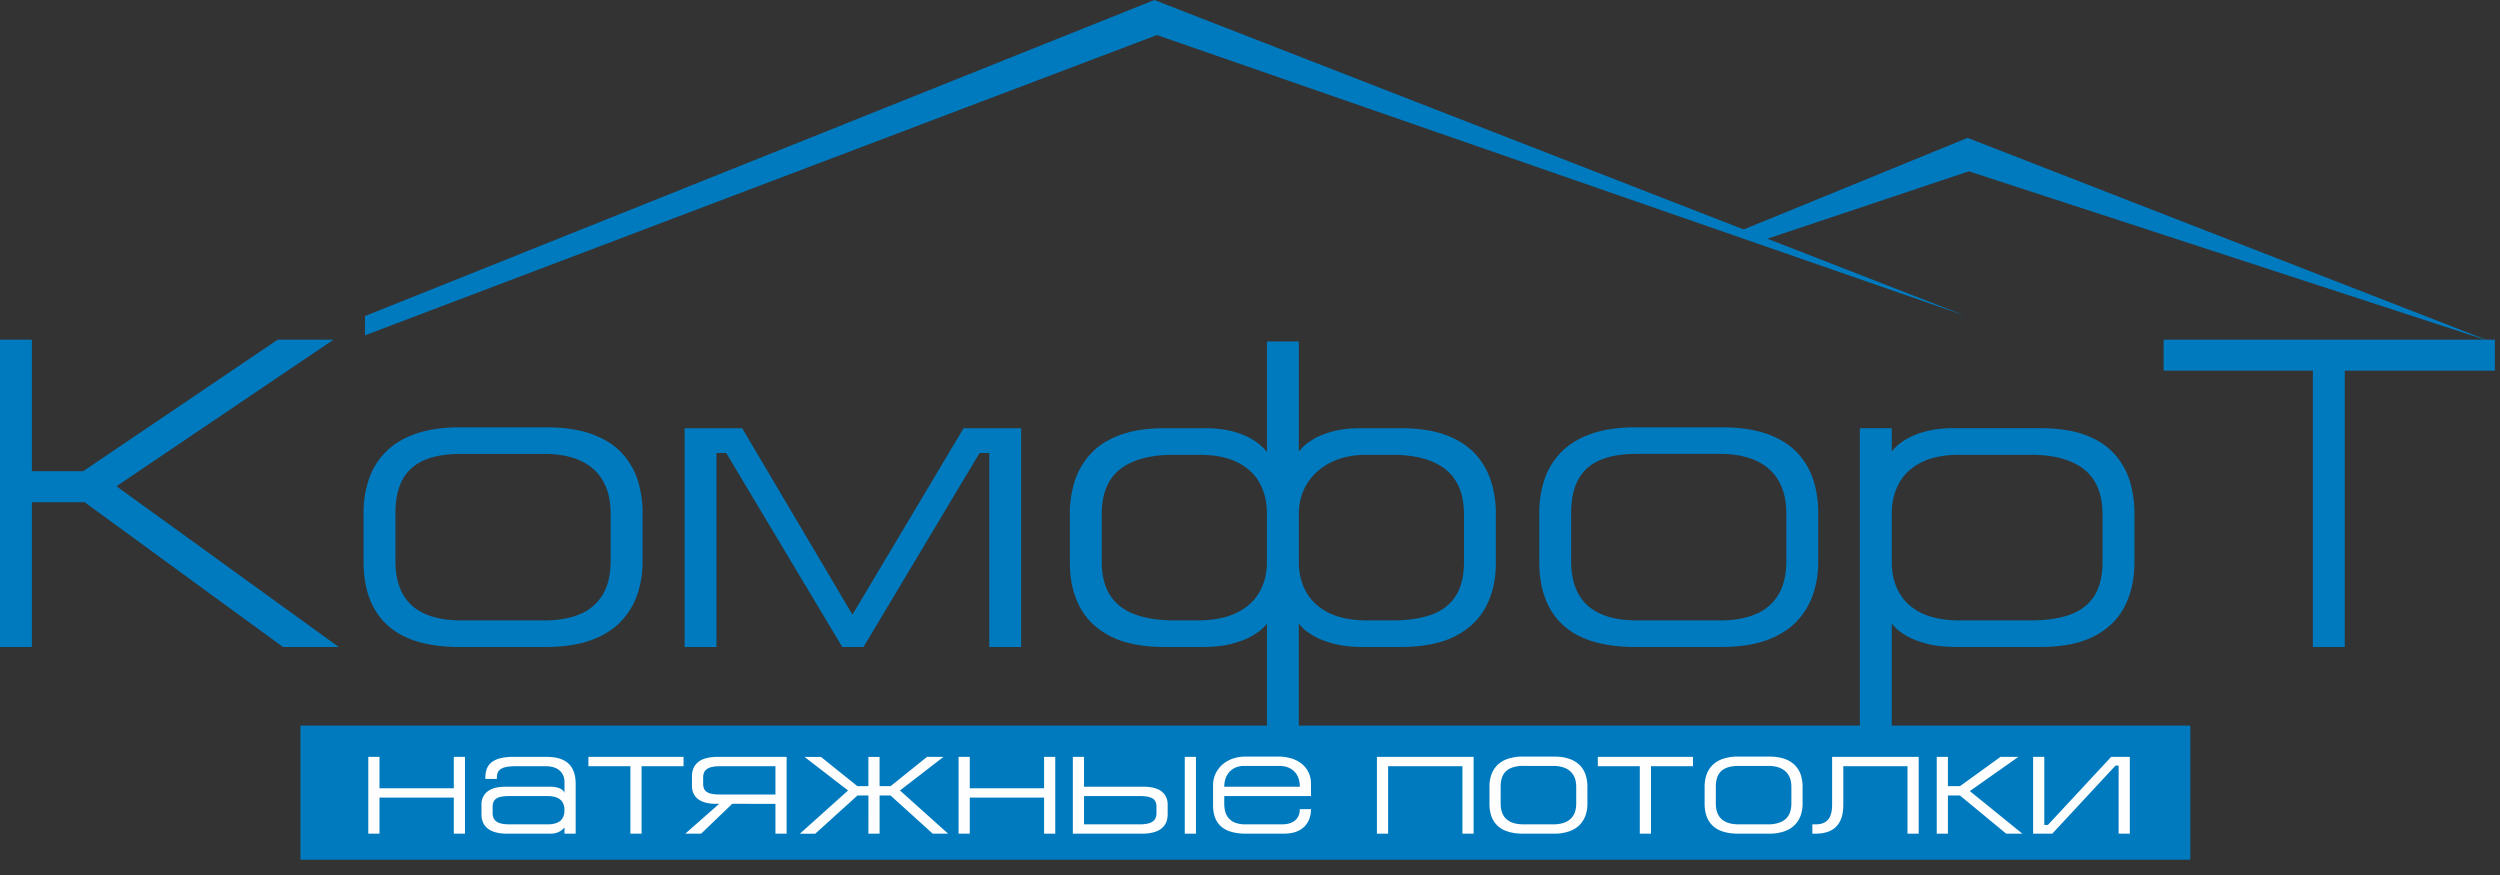
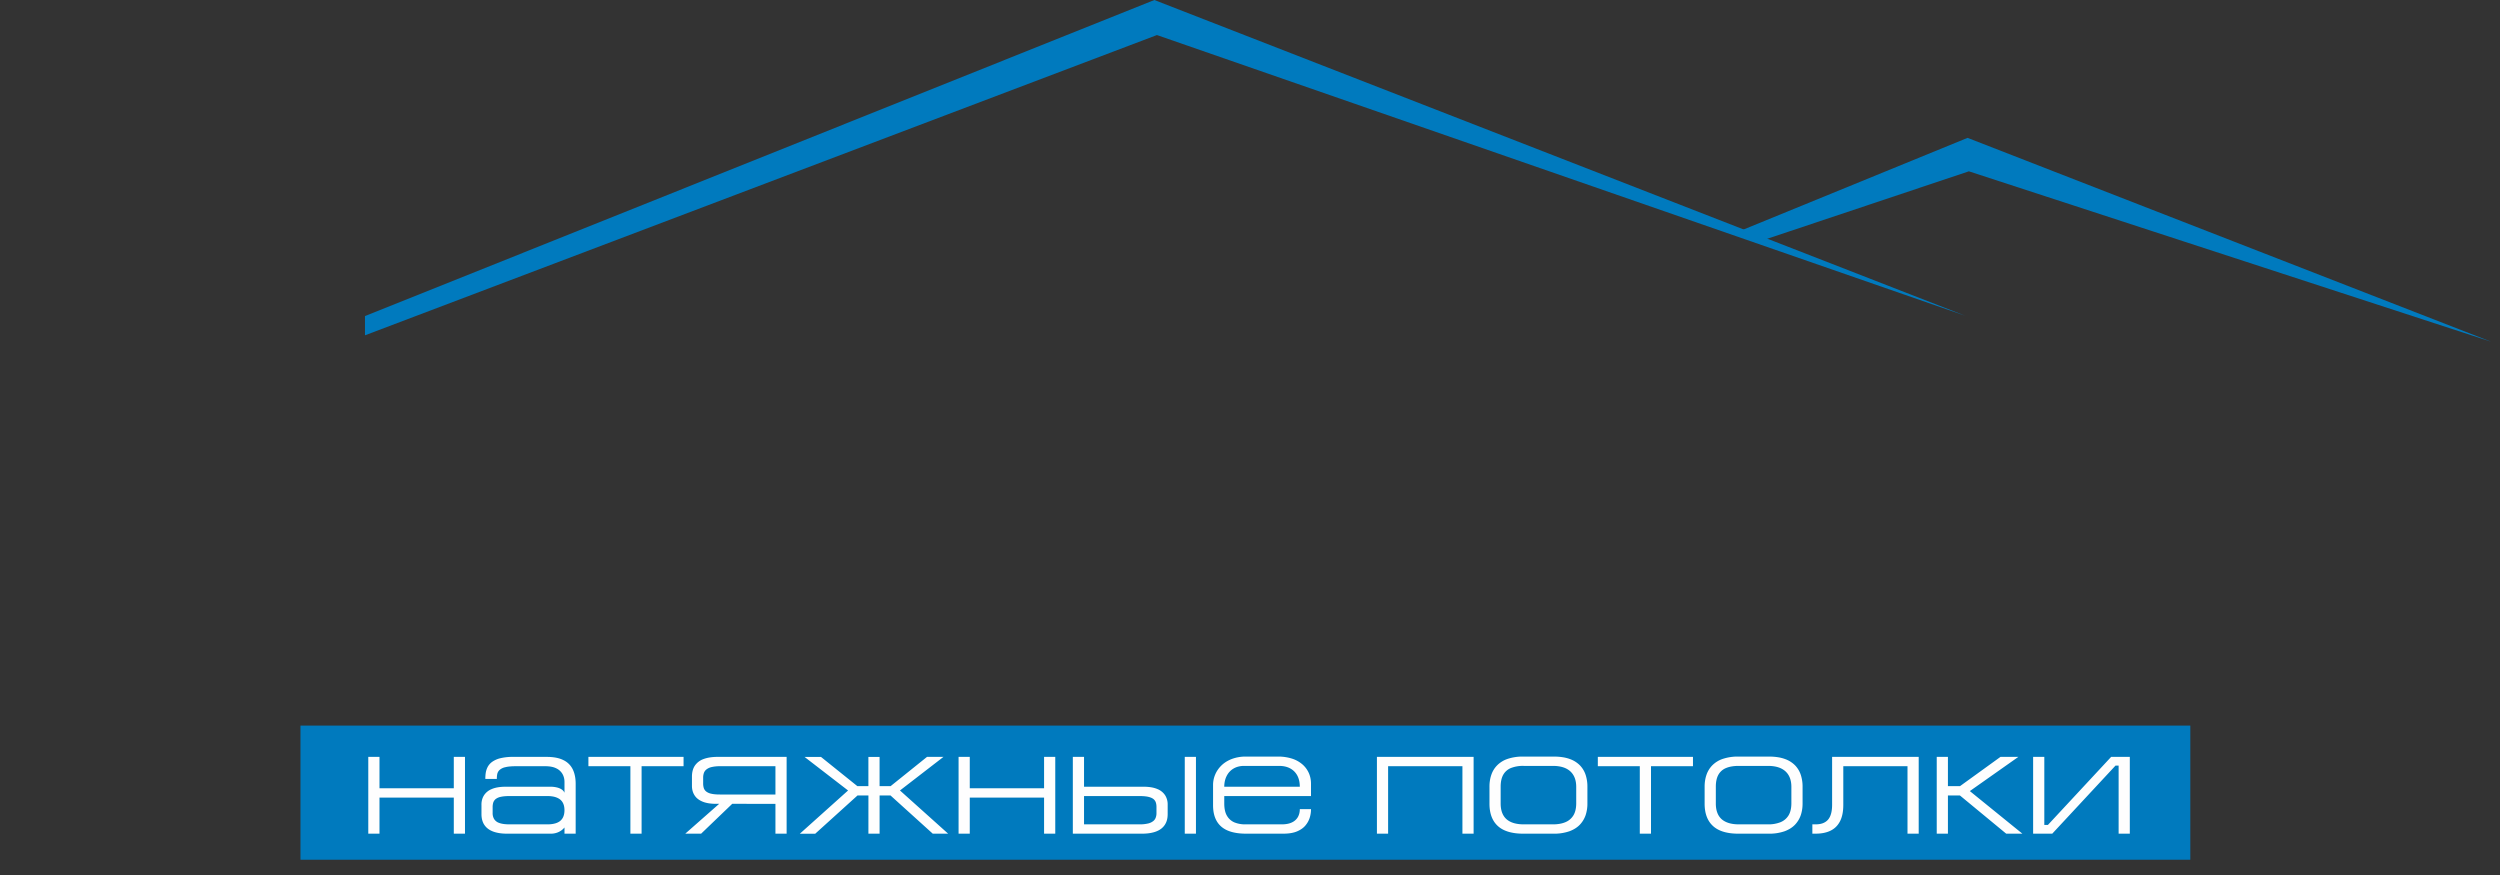
<svg xmlns="http://www.w3.org/2000/svg" width="160" height="56" fill="none">
  <rect width="100%" height="100%" fill="#333333" stroke="none" />
-   <path fill="#007ABE" d="M2.04 32.14h3.373l12.697 9.267h3.57L7.455 31.12l13.887-9.38H17.77L5.328 30.155H2.041v-8.417H0v19.668h2.04zm21.228.708v3.061c-.005 1.79.5 3.155 1.511 4.086 1.006.935 2.546 1.407 4.61 1.412h5.584c1.129-.005 2.087-.156 2.876-.444.784-.293 1.417-.69 1.9-1.2a4.7 4.7 0 0 0 1.052-1.752q.328-.987.322-2.102v-3.06a6.8 6.8 0 0 0-.303-2.093 4.6 4.6 0 0 0-1.015-1.753c-.468-.51-1.1-.911-1.885-1.204q-1.184-.44-2.919-.449h-5.612c-1.1.005-2.045.146-2.82.425q-1.169.417-1.898 1.167a4.55 4.55 0 0 0-1.068 1.743 6.7 6.7 0 0 0-.335 2.163m2.04 3.061v-3.06q.002-1.354.477-2.197.476-.836 1.418-1.224c.623-.255 1.402-.382 2.328-.378h5.328c1.365.005 2.41.336 3.132.983q1.084.98 1.091 2.815v3.061q-.008 1.354-.534 2.192a3.07 3.07 0 0 1-1.483 1.228q-.951.383-2.234.378h-5.3q-2.084.001-3.155-.94c-.709-.633-1.068-1.583-1.068-2.858m18.507-8.502v14h2.04V28.994h.624l7.425 12.413h1.36l7.426-12.413h.623v12.413h2.04v-14H61.67l-7.114 11.931L47.5 27.407zm37.268 19.697h2.04v-7.199q.042.072.275.307.239.235.713.505c.321.185.732.345 1.242.477q.76.205 1.852.213h2.494c1.398-.01 2.54-.236 3.429-.69.893-.458 1.55-1.086 1.974-1.898q.639-1.21.633-2.825v-3.09a6.8 6.8 0 0 0-.307-2.101 4.7 4.7 0 0 0-1.015-1.753c-.468-.51-1.087-.906-1.857-1.2-.77-.287-1.714-.439-2.829-.443h-2.692q-1.036.006-1.767.212-.73.201-1.186.473-.46.276-.69.51c-.15.156-.24.255-.268.307v-7.057h-2.04v7.085q.002-.006-.124-.16a3 3 0 0 0-.406-.378 4 4 0 0 0-.732-.454 5 5 0 0 0-1.11-.378 7 7 0 0 0-1.54-.16H74.48c-1.115.004-2.06.156-2.83.444-.77.293-1.388.69-1.851 1.2a4.7 4.7 0 0 0-1.02 1.752 6.8 6.8 0 0 0-.308 2.102v3.089q-.006 1.614.624 2.825c.425.812 1.077 1.44 1.965 1.898.883.454 2.026.68 3.42.69h2.522q1.093-.007 1.852-.212.766-.2 1.242-.478c.316-.179.557-.35.713-.505q.236-.235.274-.307zm6.349-17.997h1.615q2.262-.007 3.453.921 1.185.93 1.195 2.877v3.06c0 .903-.18 1.63-.53 2.178-.354.553-.873.95-1.563 1.2q-1.037.37-2.555.364H87.46c-1.006-.01-1.833-.18-2.47-.51-.643-.336-1.11-.785-1.418-1.351-.302-.567-.453-1.2-.448-1.909v-3.06c.004-.728.184-1.37.538-1.937q.53-.845 1.493-1.337.965-.489 2.276-.496m-6.349 3.77v3.089q.006 1.061-.463 1.903t-1.44 1.332c-.652.33-1.479.496-2.49.506h-1.445c-1.011.004-1.87-.118-2.574-.374-.704-.25-1.238-.656-1.606-1.209q-.553-.835-.553-2.187v-3.06c.005-1.3.406-2.254 1.195-2.863q1.192-.915 3.453-.907h1.615q1.503.007 2.452.496c.638.326 1.105.775 1.407 1.337.303.567.454 1.209.45 1.936m17.43-.029v3.061c-.005 1.79.5 3.155 1.511 4.086 1.006.935 2.546 1.407 4.61 1.412h5.583c1.129-.005 2.088-.156 2.877-.444.784-.293 1.417-.69 1.899-1.2a4.7 4.7 0 0 0 1.053-1.752q.327-.987.321-2.102v-3.06a6.8 6.8 0 0 0-.302-2.093 4.6 4.6 0 0 0-1.015-1.753c-.468-.51-1.101-.911-1.885-1.204q-1.183-.44-2.919-.449h-5.612c-1.1.005-2.045.146-2.82.425q-1.169.417-1.898 1.167a4.55 4.55 0 0 0-1.068 1.743 6.7 6.7 0 0 0-.335 2.163m2.04 3.061v-3.06q.001-1.354.477-2.197.475-.836 1.417-1.224c.624-.255 1.403-.382 2.329-.378h5.328c1.365.005 2.409.336 3.132.983q1.083.98 1.091 2.815v3.061q-.008 1.354-.534 2.192a3.06 3.06 0 0 1-1.483 1.228q-.95.383-2.234.378h-5.3q-2.084.001-3.155-.94c-.709-.633-1.068-1.583-1.068-2.858m18.478-8.502v19.725h2.041v-7.227q.038.072.274.307.24.235.713.505c.321.185.732.345 1.242.477q.76.205 1.852.213h5.498c1.384-.01 2.518-.24 3.396-.699q1.32-.689 1.937-1.908.624-1.219.619-2.834v-3.061a7 7 0 0 0-.298-2.116 4.6 4.6 0 0 0-.996-1.748q-.692-.764-1.838-1.195t-2.82-.44h-5.668c-.694.005-1.28.076-1.767.213a5 5 0 0 0-1.19.473c-.302.184-.534.354-.685.51-.156.156-.245.255-.269.307v-1.502zm2.041 5.498q-.007-1.092.449-1.942.452-.856 1.407-1.35c.633-.331 1.455-.501 2.452-.506h4.534q2.262-.007 3.453.921 1.185.93 1.195 2.877v3.06c0 .903-.179 1.63-.529 2.178-.354.553-.874.95-1.563 1.2-.69.246-1.545.368-2.556.364h-4.563c-.996-.01-1.813-.175-2.446-.506-.629-.326-1.096-.77-1.389-1.332-.298-.562-.449-1.195-.444-1.903v-3.061m17.401-11.167v1.985h9.551v17.684h2.041V23.723h9.607v-1.985z" />
  <path fill="#007ABE" fill-rule="evenodd" d="M23.358 21.46v-1.231L73.878 0l51.902 20.21L74.044 2.243z" clip-rule="evenodd" />
  <path fill="#007ABE" fill-rule="evenodd" d="m112.562 15.463-1.297-.643 14.659-5.997 33.505 13.046-33.421-10.905z" clip-rule="evenodd" />
  <path fill="#007ABE" d="M140.181 46.437H19.23v8.586H140.18z" />
  <path fill="#FEFEFE" d="M24.287 51.047h4.756v2.309h.716V48.44h-.716v2.01h-4.756v-2.01h-.717v4.915h.717zm6.527.458v.597q.002.427.194.705t.56.414q.367.135.897.135h2.786a1.2 1.2 0 0 0 .39-.063 1.06 1.06 0 0 0 .486-.335v.398h.716v-3.184q.002-.54-.184-.927a1.27 1.27 0 0 0-.594-.594q-.408-.21-1.073-.21h-2.159a3.3 3.3 0 0 0-.829.09 1.5 1.5 0 0 0-.52.238.96.96 0 0 0-.282.333q-.09.184-.117.378-.026.195-.023.373h.737a1.4 1.4 0 0 1 .026-.316.5.5 0 0 1 .148-.259.8.8 0 0 1 .363-.176q.249-.064.676-.064h1.9q.428.002.696.139a.9.9 0 0 1 .394.365q.127.229.125.51v.687a.3.3 0 0 0-.029-.061.5.5 0 0 0-.122-.133.9.9 0 0 0-.277-.133 1.7 1.7 0 0 0-.488-.061h-2.865q-.535.002-.876.15a1.05 1.05 0 0 0-.497.404q-.162.259-.16.6m1.79-.557h2.428q.525-.002.81.215.281.22.285.68.002.462-.267.69-.27.226-.828.226h-2.427q-.424-.002-.659-.093a.6.6 0 0 1-.328-.259.74.74 0 0 1-.088-.385v-.358a1 1 0 0 1 .041-.305.5.5 0 0 1 .16-.225.8.8 0 0 1 .328-.138q.21-.048.546-.048m8.458 2.408v-4.318h2.686v-.597h-6.09v.596h2.687v4.319zm8.566-1.91v1.91h.716V48.44h-4.407q-.53 0-.897.134a1.14 1.14 0 0 0-.56.414q-.192.277-.195.705v.597q-.002.341.16.6.158.259.497.405.34.147.875.15h.21l-2.17 1.91h1.015l1.99-1.91zm0-.598h-3.552q-.333 0-.545-.048a.8.8 0 0 1-.329-.14.47.47 0 0 1-.159-.223 1 1 0 0 1-.041-.305v-.358a.9.9 0 0 1 .046-.3.5.5 0 0 1 .167-.232.84.84 0 0 1 .332-.151 2.3 2.3 0 0 1 .539-.053h3.542zm5.95 2.508h.716v-2.448h.697l2.706 2.448h.985l-3.084-2.766 2.785-2.15H59.33L57 50.312h-.707v-1.87h-.716v1.87h-.707l-2.328-1.87H51.49l2.786 2.149-3.085 2.766h.985l2.706-2.448h.697zm6.487-2.309h4.756v2.309h.716V48.44h-.716v2.01h-4.756v-2.01h-.716v4.915h.716zm7.313-2.606h-.717v4.915h4.418q.53 0 .897-.135.37-.136.56-.414.195-.277.195-.705v-.597a1.1 1.1 0 0 0-.158-.6 1.06 1.06 0 0 0-.499-.405q-.339-.147-.876-.15h-3.82zm0 2.507h3.562q.333 0 .545.048.211.048.329.138.114.09.159.225.044.134.041.305v.358a.8.8 0 0 1-.046.3.5.5 0 0 1-.168.233.85.85 0 0 1-.331.15 2.3 2.3 0 0 1-.54.054h-3.551zm7.163-2.507h-.716v4.915h.716zm6.647 1.91h-4.836q.004-.404.163-.705a1.13 1.13 0 0 1 .44-.463q.285-.164.66-.165h2.25q.415 0 .71.162.294.16.454.458.157.298.159.713m.716.597v-.796q0-.346-.13-.657a1.6 1.6 0 0 0-.394-.552 1.9 1.9 0 0 0-.66-.381 2.9 2.9 0 0 0-.925-.141h-2.07a2.5 2.5 0 0 0-.897.157q-.389.152-.655.411-.265.26-.401.583-.135.32-.136.66v1.293q-.003.911.517 1.37t1.592.46h2.418q.506-.004.842-.144.34-.142.536-.373t.282-.507q.084-.274.081-.547h-.716q0 .28-.12.5a.84.84 0 0 1-.374.345q-.252.127-.65.13h-2.329a1.8 1.8 0 0 1-.698-.12 1 1 0 0 1-.484-.418q-.179-.29-.18-.796v-.477zm4.219-2.507v4.915h.716v-4.318h4.756v4.318h.716V48.44zm7.203 1.91v1.074q-.002.944.53 1.435t1.62.496h1.96a3 3 0 0 0 1.009-.156q.413-.154.667-.421.253-.269.37-.616a2.3 2.3 0 0 0 .112-.738v-1.074a2.4 2.4 0 0 0-.106-.735 1.6 1.6 0 0 0-.356-.615 1.7 1.7 0 0 0-.662-.423q-.416-.155-1.025-.157h-1.97a3 3 0 0 0-.99.149 1.7 1.7 0 0 0-.666.41q-.257.261-.375.611-.119.35-.118.76m.716 1.074v-1.074q0-.476.168-.771a1 1 0 0 1 .498-.43 2.1 2.1 0 0 1 .817-.132h1.87q.72.002 1.1.344.38.345.383.989v1.074q-.003.476-.187.77a1.08 1.08 0 0 1-.521.431q-.333.135-.785.133h-1.86q-.732 0-1.108-.33-.374-.333-.375-1.004m9.622 1.93v-4.317h2.686v-.597h-6.089v.596h2.686v4.319zm3.432-3.004v1.074q-.002.944.531 1.435.53.492 1.618.496h1.96a3 3 0 0 0 1.01-.156q.414-.154.667-.421.253-.269.37-.616.114-.346.113-.738v-1.074a2.4 2.4 0 0 0-.107-.735 1.6 1.6 0 0 0-.356-.615 1.7 1.7 0 0 0-.662-.423q-.415-.155-1.025-.157h-1.97a3 3 0 0 0-.99.149 1.7 1.7 0 0 0-.666.41 1.6 1.6 0 0 0-.375.611q-.119.35-.118.76m.717 1.074v-1.074q0-.476.167-.771a.98.98 0 0 1 .498-.43q.328-.135.817-.132h1.871q.718.002 1.099.344.38.345.383.989v1.074q-.004.476-.187.77a1.08 1.08 0 0 1-.521.431 2.1 2.1 0 0 1-.784.133h-1.861q-.731 0-1.108-.33-.373-.333-.374-1.004m12.267-2.387v4.318h.717V48.44h-5.542v3.064q0 .655-.262.955-.264.303-.793.299h-.209v.597h.209q.569 0 .964-.196.394-.197.6-.604.206-.404.207-1.031v-2.487zm2.587 1.87h.766l2.965 2.448h1.035l-3.363-2.727 3.104-2.188h-1.144l-2.587 1.87h-.776v-1.87h-.716v4.915h.716zm6.169-2.467h-.716v4.915h1.223l4.05-4.358h.199v4.358h.716V48.44h-1.194l-4.049 4.357h-.229z" />
</svg>